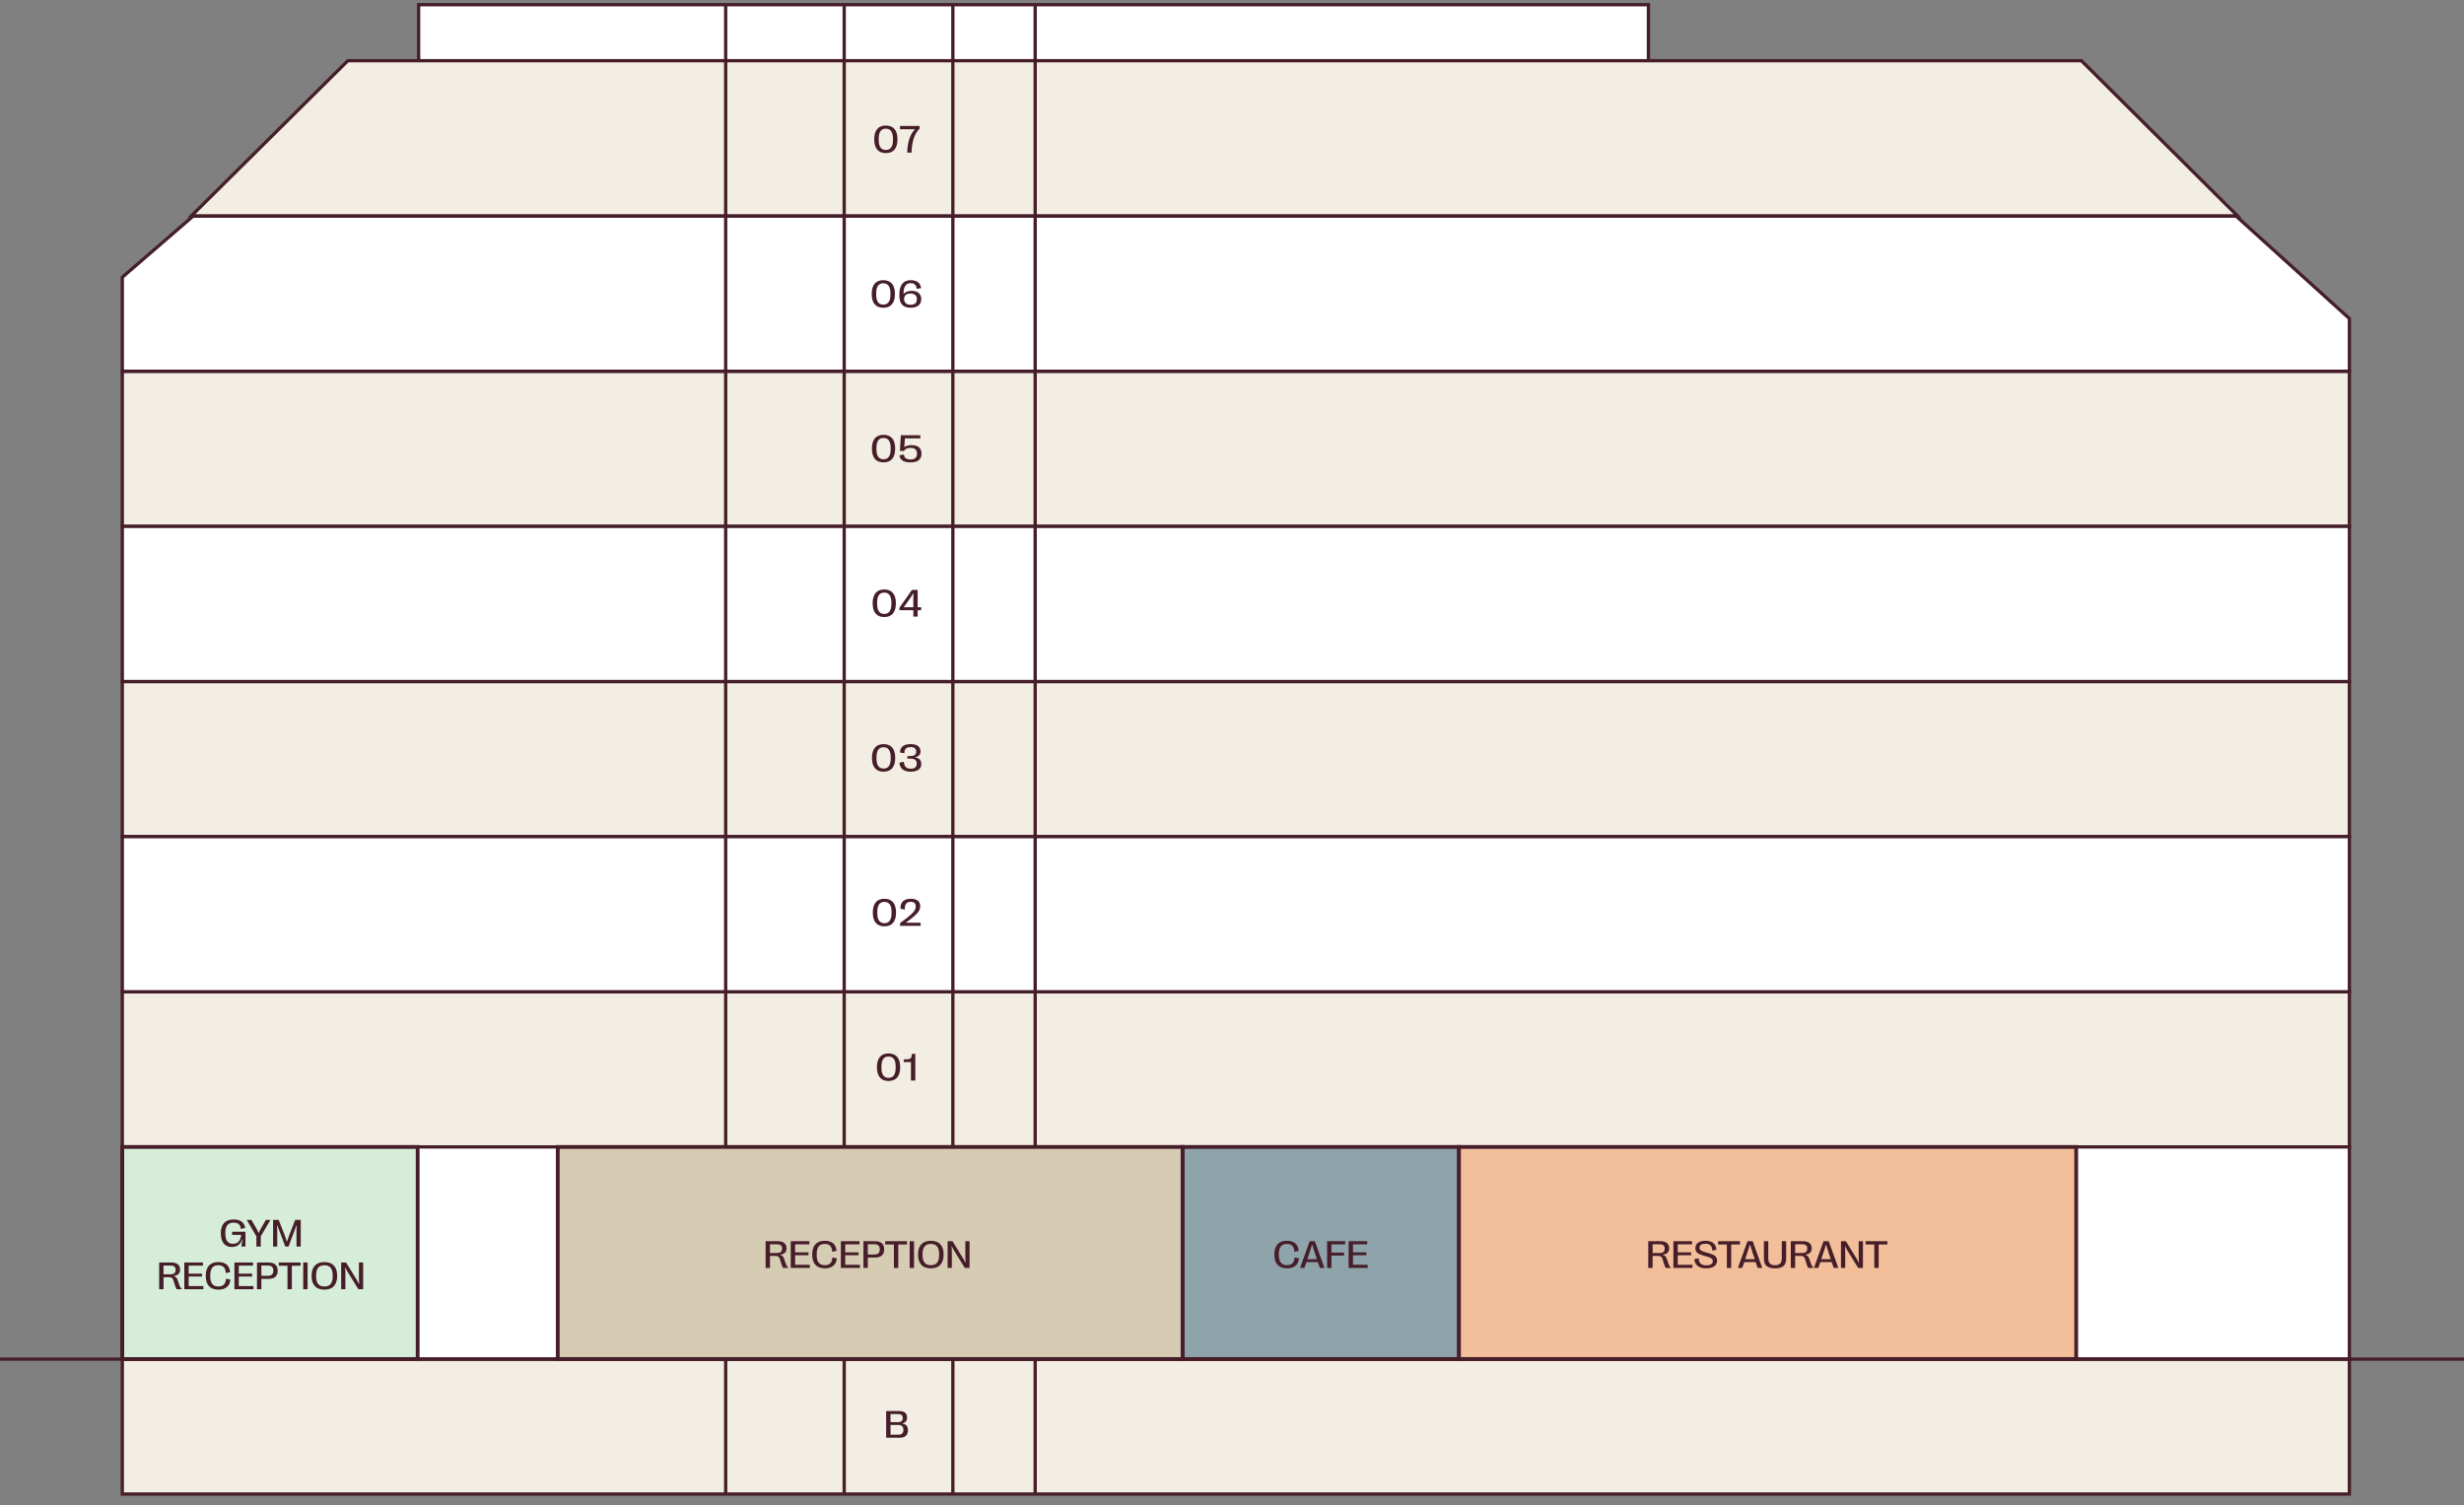
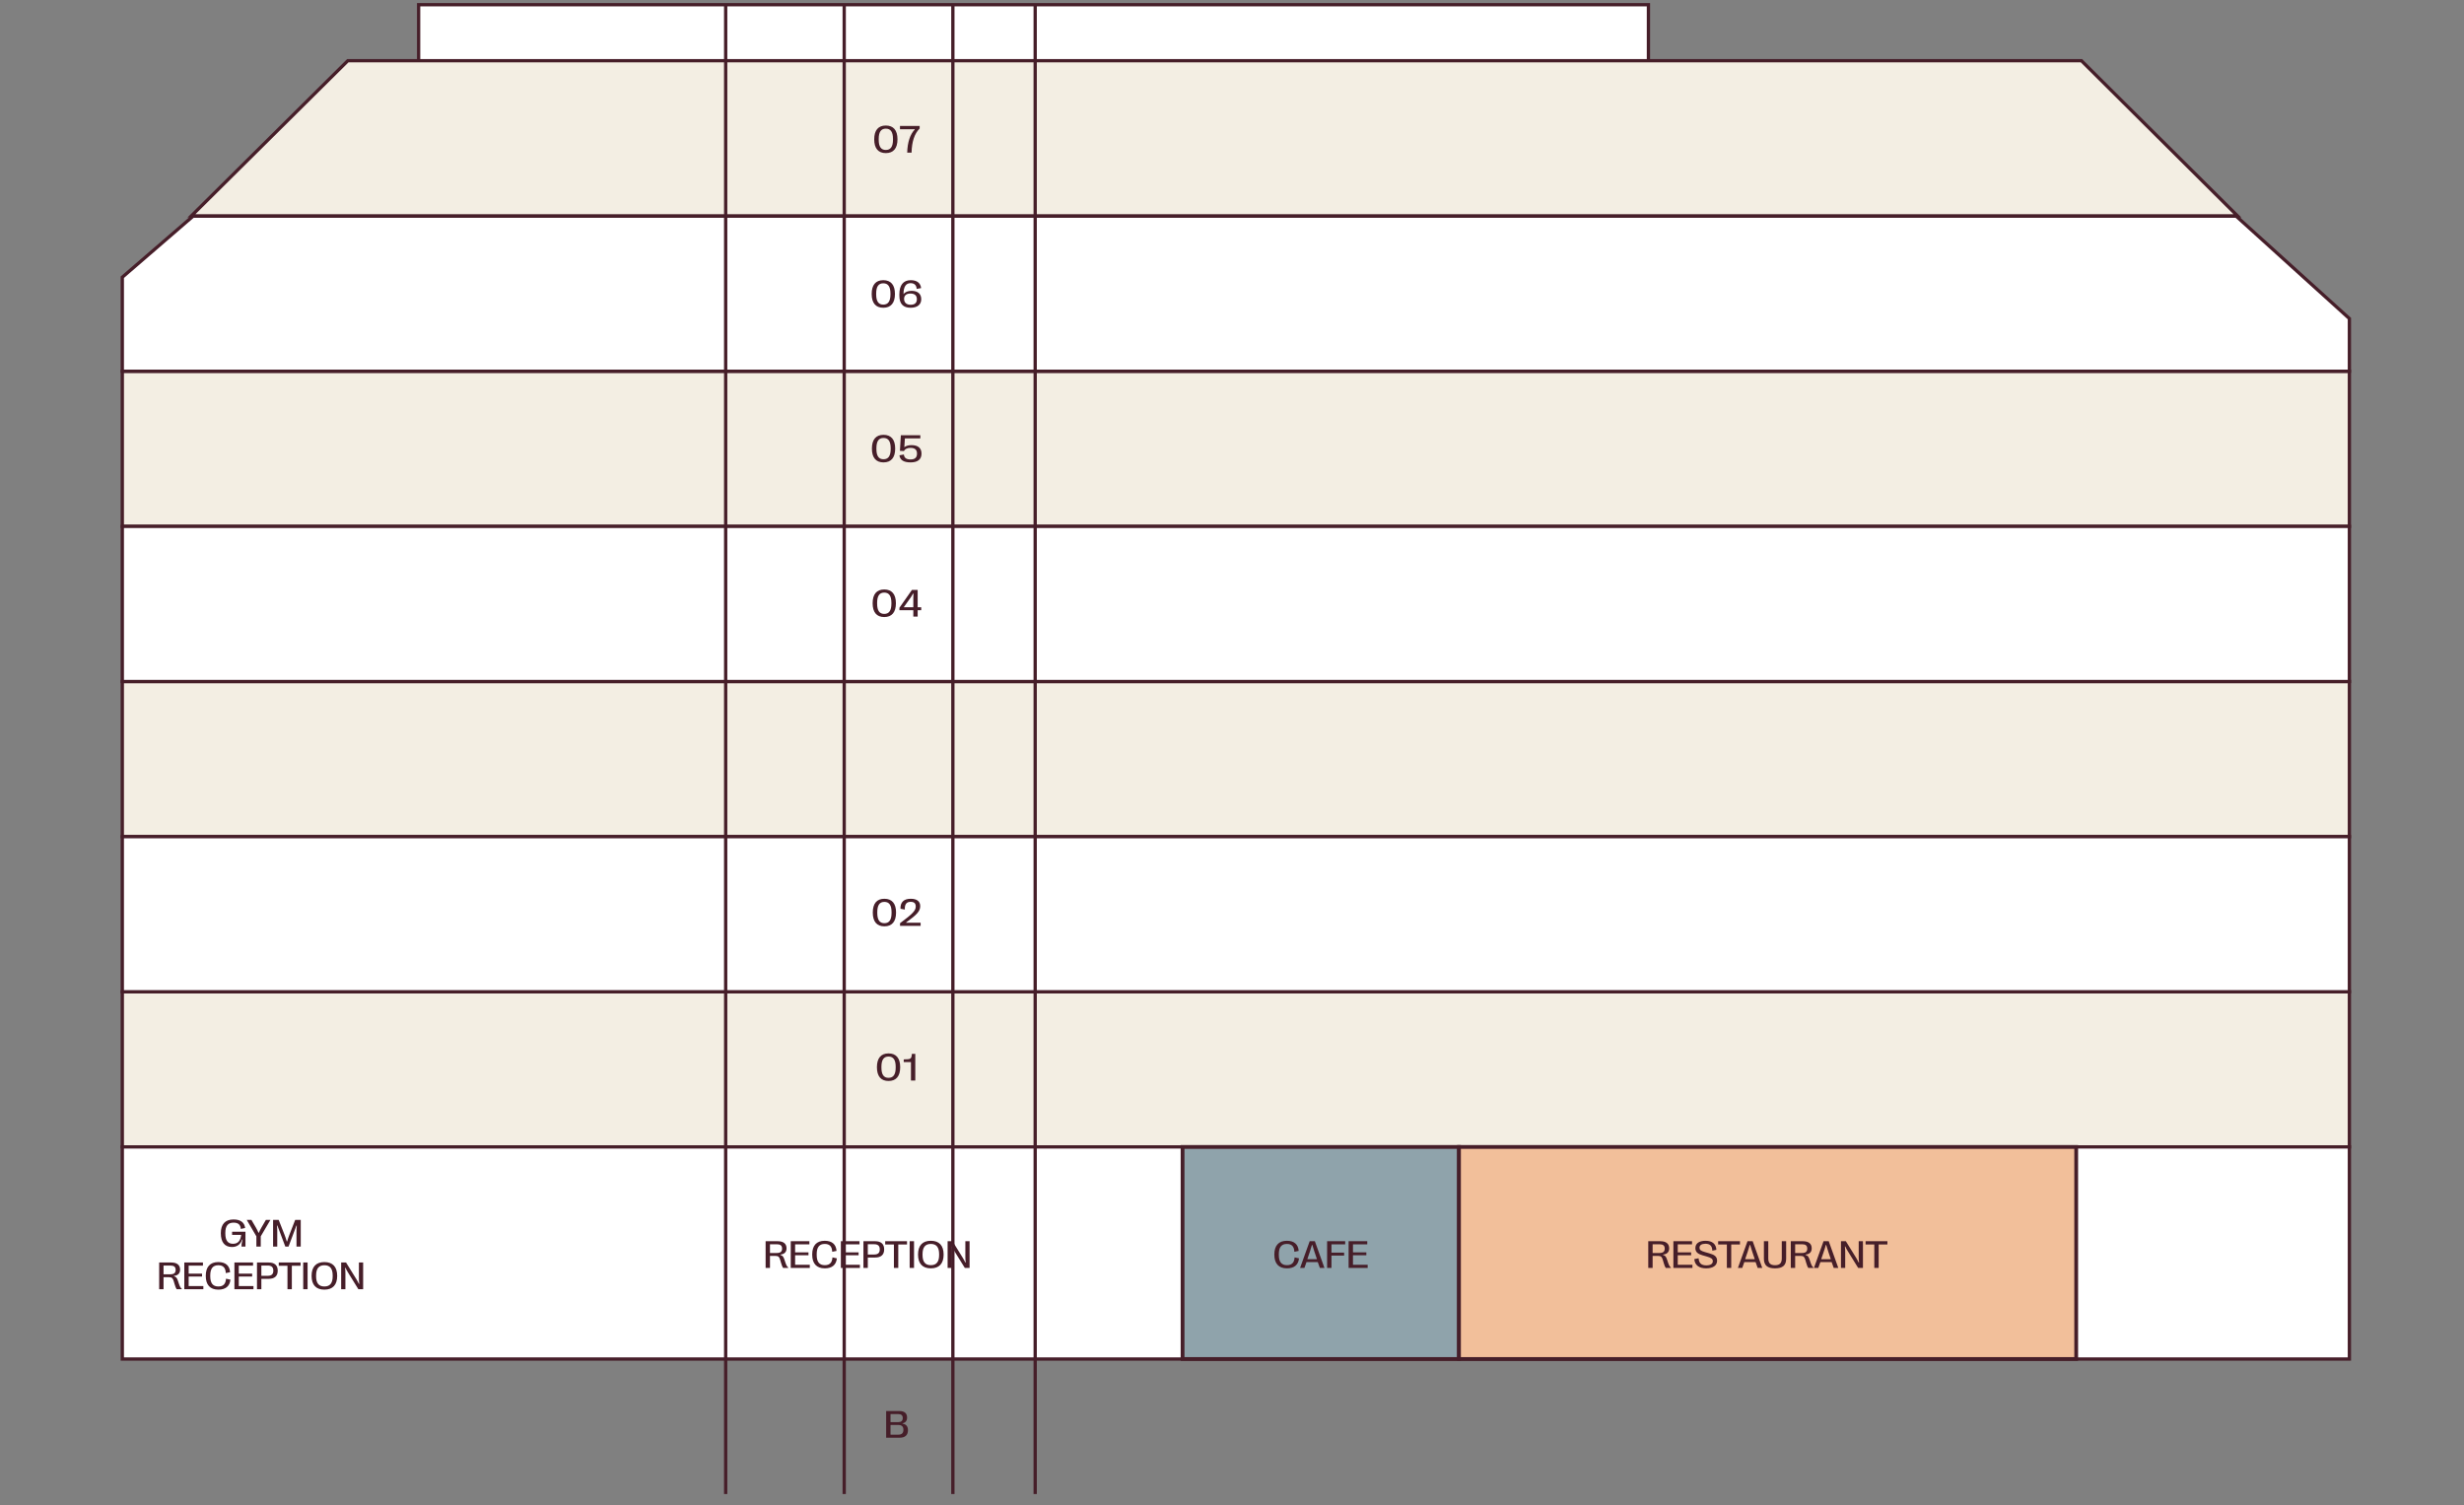
<svg xmlns="http://www.w3.org/2000/svg" width="694" height="424" viewBox="0 0 694 424" fill="none">
  <rect x="0" y="0" width="694" height="424" fill="#808080" stroke="none" />
-   <rect x="34.448" y="382.782" width="627.271" height="38.023" fill="#F3EEE3" stroke="#461E29" stroke-width="0.927" />
  <rect x="34.448" y="279.343" width="627.271" height="43.694" fill="#F3EEE3" stroke="#461E29" stroke-width="0.927" />
  <rect x="34.448" y="191.955" width="627.271" height="43.694" fill="#F3EEE3" stroke="#461E29" stroke-width="0.927" />
  <rect x="34.448" y="104.567" width="627.271" height="43.694" fill="#F3EEE3" stroke="#461E29" stroke-width="0.927" />
  <rect x="34.448" y="235.649" width="627.271" height="43.694" fill="white" stroke="#461E29" stroke-width="0.927" />
  <rect x="34.448" y="148.261" width="627.271" height="43.694" fill="white" stroke="#461E29" stroke-width="0.927" />
  <rect x="117.912" y="1.33" width="346.378" height="15.849" fill="white" stroke="#461E29" stroke-width="0.927" />
  <path d="M54.387 60.873H629.83L661.719 89.728V104.567H34.448V78.083L54.387 60.873Z" fill="white" stroke="#461E29" stroke-width="0.927" />
  <path d="M97.974 17.096H586.243L630.189 60.79L53.923 60.79L97.974 17.096Z" fill="#F3EEE3" stroke="#461E29" stroke-width="0.927" />
  <rect x="34.448" y="323.037" width="627.271" height="59.745" fill="white" stroke="#461E29" stroke-width="0.927" />
-   <rect x="34.448" y="323.048" width="83.189" height="59.734" fill="#D6EDDA" stroke="#461E29" stroke-width="1.067" />
  <rect x="333.074" y="323.048" width="77.856" height="59.725" fill="#8FA3AB" stroke="#461E29" stroke-width="1.067" />
  <rect x="410.93" y="323.048" width="173.843" height="59.725" fill="#F2BF9A" stroke="#461E29" stroke-width="1.067" />
  <line x1="204.391" y1="1.33" x2="204.391" y2="420.805" stroke="#461E29" stroke-width="0.927" />
  <line x1="237.776" y1="1.33" x2="237.776" y2="420.805" stroke="#461E29" stroke-width="0.927" />
  <line x1="268.381" y1="1.33" x2="268.381" y2="420.805" stroke="#461E29" stroke-width="0.927" />
-   <line x1="694" y1="382.799" y2="382.799" stroke="#461E29" stroke-width="0.927" />
  <line x1="291.565" y1="1.33" x2="291.565" y2="420.805" stroke="#461E29" stroke-width="0.927" />
  <path d="M465.471 357.115H464.241V349.595H467.646C469.268 349.595 470.133 350.304 470.133 351.599V351.62C470.133 352.63 469.531 353.253 468.409 353.361V353.468C469.015 353.624 469.263 353.946 469.531 354.762L469.8 355.573C470.068 356.39 470.321 356.798 470.616 356.991L470.6 357.115H469.16C468.956 356.82 468.806 356.433 468.575 355.654L468.349 354.881C468.124 354.102 467.893 353.737 467.05 353.737H465.471V357.115ZM465.471 350.455V352.915H467.393C468.398 352.915 468.881 352.539 468.881 351.696V351.679C468.881 350.831 468.409 350.455 467.431 350.455H465.471ZM476.685 357.115H471.32V349.595H476.573V350.471H472.55V352.732H476.315V353.543H472.55V356.234H476.685V357.115ZM480.563 357.239C478.544 357.239 477.357 356.352 477.206 354.644L478.426 354.397C478.506 355.81 479.21 356.401 480.617 356.401C481.761 356.401 482.422 355.982 482.422 355.24C482.422 354.569 482.014 354.279 480.757 353.914L479.521 353.559C478.238 353.183 477.513 352.668 477.513 351.534C477.513 350.213 478.581 349.472 480.375 349.472C482.309 349.472 483.346 350.406 483.426 352.018L482.287 352.26C482.244 350.938 481.648 350.31 480.354 350.31C479.296 350.31 478.673 350.718 478.673 351.416C478.673 351.991 478.931 352.292 480.225 352.662L481.46 353.017C482.717 353.377 483.63 353.833 483.63 355.074C483.63 356.433 482.481 357.239 480.563 357.239ZM487.61 357.115H486.38V350.519H483.926V349.595H490.07V350.519H487.61V357.115ZM490.715 357.115H489.495L492.192 349.595H493.653L496.349 357.115H495.06L494.474 355.477H491.295L490.715 357.115ZM492.24 352.576L491.531 354.66H494.243L493.54 352.576C493.32 351.927 493.148 351.384 492.938 350.637H492.831C492.632 351.384 492.466 351.927 492.24 352.576ZM499.953 357.239C497.815 357.239 496.816 356.401 496.816 354.537V349.595H498.046V354.435C498.046 355.772 498.637 356.358 499.953 356.358C501.258 356.358 501.849 355.772 501.849 354.435V349.595H503.079V354.537C503.079 356.401 502.085 357.239 499.953 357.239ZM505.614 357.115H504.384V349.595H507.789C509.411 349.595 510.276 350.304 510.276 351.599V351.62C510.276 352.63 509.675 353.253 508.552 353.361V353.468C509.159 353.624 509.406 353.946 509.675 354.762L509.943 355.573C510.212 356.39 510.464 356.798 510.76 356.991L510.743 357.115H509.304C509.1 356.82 508.95 356.433 508.719 355.654L508.493 354.881C508.267 354.102 508.036 353.737 507.193 353.737H505.614V357.115ZM505.614 350.455V352.915H507.537C508.541 352.915 509.025 352.539 509.025 351.696V351.679C509.025 350.831 508.552 350.455 507.575 350.455H505.614ZM512.135 357.115H510.915L513.612 349.595H515.073L517.769 357.115H516.48L515.894 355.477H512.715L512.135 357.115ZM513.66 352.576L512.951 354.66H515.663L514.96 352.576C514.74 351.927 514.568 351.384 514.358 350.637H514.251C514.052 351.384 513.886 351.927 513.66 352.576ZM519.713 357.115H518.521V349.595H519.896L522.861 354.386C523.151 354.865 523.301 355.155 523.505 355.6L523.618 355.584C523.548 355.015 523.516 354.537 523.516 354.016V349.595H524.708V357.115H523.36L520.428 352.378C520.116 351.878 519.944 351.534 519.735 351.073L519.622 351.089C519.686 351.674 519.713 352.152 519.713 352.657V357.115ZM529.139 357.115H527.91V350.519H525.455V349.595H531.599V350.519H529.139V357.115Z" fill="#461E29" />
  <path d="M362.474 357.239C360.154 357.239 358.924 355.896 358.924 353.366V353.345C358.924 350.82 360.149 349.472 362.453 349.472C364.488 349.472 365.643 350.46 365.783 352.324L364.564 352.577C364.504 351.067 363.822 350.364 362.453 350.364C360.927 350.364 360.191 351.293 360.191 353.248V353.463C360.191 355.418 360.933 356.347 362.474 356.347C363.844 356.347 364.542 355.644 364.628 354.156L365.874 354.424C365.686 356.267 364.51 357.239 362.474 357.239ZM367.399 357.115H366.18L368.877 349.596H370.337L373.034 357.115H371.745L371.159 355.477H367.98L367.399 357.115ZM368.925 352.577L368.216 354.661H370.928L370.225 352.577C370.004 351.927 369.833 351.384 369.623 350.638H369.516C369.317 351.384 369.15 351.927 368.925 352.577ZM375.016 357.115H373.786V349.596H378.878V350.482H375.016V352.813H378.582V353.651H375.016V357.115ZM385.21 357.115H379.844V349.596H385.097V350.471H381.074V352.732H384.839V353.543H381.074V356.234H385.21V357.115Z" fill="#461E29" />
  <path d="M250.257 304.466C248.125 304.466 246.991 303.124 246.991 300.594V300.572C246.991 298.042 248.125 296.7 250.257 296.7C252.405 296.7 253.544 298.042 253.544 300.572V300.594C253.544 303.124 252.405 304.466 250.257 304.466ZM250.257 303.58C251.616 303.58 252.276 302.651 252.276 300.685V300.476C252.276 298.51 251.616 297.581 250.257 297.581C248.909 297.581 248.259 298.51 248.259 300.476V300.685C248.259 302.651 248.909 303.58 250.257 303.58ZM257.795 304.343H256.576V299.144H254.54V298.386C256.597 298.354 256.699 298.29 256.839 296.823H257.795V304.343Z" fill="#461E29" />
  <path d="M253.381 404.946H249.589V397.427H253.312C254.74 397.427 255.482 398.06 255.482 399.258V399.28C255.482 400.166 255.041 400.724 254.209 400.875V400.982C255.208 401.133 255.734 401.761 255.734 402.808V402.83C255.734 404.21 254.928 404.946 253.381 404.946ZM250.819 398.281V400.558H252.984C253.838 400.558 254.262 400.177 254.262 399.414V399.392C254.262 398.646 253.838 398.281 252.984 398.281H250.819ZM250.819 401.353V404.087H253.032C253.978 404.087 254.45 403.636 254.45 402.728V402.701C254.45 401.809 253.978 401.353 253.032 401.353H250.819Z" fill="#461E29" />
  <path d="M249.091 260.909C246.959 260.909 245.826 259.566 245.826 257.037V257.015C245.826 254.485 246.959 253.143 249.091 253.143C251.24 253.143 252.379 254.485 252.379 257.015V257.037C252.379 259.566 251.24 260.909 249.091 260.909ZM249.091 260.023C250.45 260.023 251.111 259.094 251.111 257.128V256.918C251.111 254.953 250.45 254.023 249.091 254.023C247.743 254.023 247.093 254.953 247.093 256.918V257.128C247.093 259.094 247.743 260.023 249.091 260.023ZM259.299 260.786H253.498V260.023C257.032 257.407 257.924 256.483 257.924 255.339C257.924 254.442 257.483 254.007 256.484 254.007C255.308 254.007 254.776 254.706 254.852 256.188L253.627 255.962C253.557 254.12 254.556 253.143 256.517 253.143C258.246 253.143 259.186 253.873 259.186 255.216C259.186 256.645 258.278 257.59 255.233 259.808L255.254 259.905C255.566 259.889 255.867 259.883 256.184 259.883H259.299V260.786Z" fill="#461E29" />
-   <path d="M248.86 217.352C246.728 217.352 245.595 216.009 245.595 213.479V213.458C245.595 210.928 246.728 209.585 248.86 209.585C251.009 209.585 252.148 210.928 252.148 213.458V213.479C252.148 216.009 251.009 217.352 248.86 217.352ZM248.86 216.466C250.219 216.466 250.88 215.537 250.88 213.571V213.361C250.88 211.396 250.219 210.466 248.86 210.466C247.512 210.466 246.862 211.396 246.862 213.361V213.571C246.862 215.537 247.512 216.466 248.86 216.466ZM256.538 217.352C254.567 217.352 253.45 216.487 253.321 214.812L254.572 214.559C254.647 215.902 255.292 216.514 256.543 216.514C257.639 216.514 258.203 216.047 258.203 215.069V215.042C258.203 214.097 257.559 213.7 256.565 213.684L255.561 213.662V212.969L256.543 212.953C257.532 212.937 258.053 212.54 258.053 211.739V211.718C258.053 210.837 257.516 210.418 256.458 210.418C255.287 210.418 254.712 210.955 254.701 212.18L253.487 211.949C253.546 210.375 254.572 209.585 256.452 209.585C258.278 209.585 259.267 210.289 259.267 211.626V211.648C259.267 212.497 258.805 213.034 257.87 213.243V213.351C258.95 213.544 259.476 214.146 259.476 215.15V215.171C259.476 216.584 258.439 217.352 256.538 217.352Z" fill="#461E29" />
  <path d="M249.048 173.795C246.916 173.795 245.783 172.452 245.783 169.922V169.901C245.783 167.371 246.916 166.028 249.048 166.028C251.197 166.028 252.336 167.371 252.336 169.901V169.922C252.336 172.452 251.197 173.795 249.048 173.795ZM249.048 172.909C250.407 172.909 251.068 171.979 251.068 170.014V169.804C251.068 167.838 250.407 166.909 249.048 166.909C247.7 166.909 247.05 167.838 247.05 169.804V170.014C247.05 171.979 247.7 172.909 249.048 172.909ZM258.466 173.671H257.242V171.872H253.326V171.185L256.85 166.152H258.466V171.045H259.465V171.872H258.466V173.671ZM256.592 168.161L254.54 171.045H257.242V168.408C257.242 168.005 257.258 167.597 257.285 167.188L257.177 167.178C257.005 167.495 256.812 167.817 256.592 168.161Z" fill="#461E29" />
  <path d="M248.844 130.238C246.712 130.238 245.579 128.895 245.579 126.365V126.344C245.579 123.814 246.712 122.471 248.844 122.471C250.993 122.471 252.131 123.814 252.131 126.344V126.365C252.131 128.895 250.993 130.238 248.844 130.238ZM248.844 129.352C250.203 129.352 250.864 128.422 250.864 126.457V126.247C250.864 124.281 250.203 123.352 248.844 123.352C247.496 123.352 246.846 124.281 246.846 126.247V126.457C246.846 128.422 247.496 129.352 248.844 129.352ZM256.479 130.238C254.535 130.238 253.503 129.588 253.332 128.245L254.578 128.014C254.664 128.959 255.276 129.411 256.447 129.411C257.682 129.411 258.278 128.879 258.278 127.783V127.762C258.278 126.677 257.688 126.15 256.458 126.15C255.534 126.15 254.905 126.462 254.583 127.047L253.471 126.978L253.729 122.595H259.218V123.481H254.868L254.707 125.957C255.168 125.586 255.856 125.377 256.731 125.377C258.568 125.377 259.546 126.209 259.546 127.762V127.783C259.546 129.384 258.482 130.238 256.479 130.238Z" fill="#461E29" />
  <path d="M248.78 86.681C246.648 86.681 245.514 85.338 245.514 82.808V82.787C245.514 80.257 246.648 78.914 248.78 78.914C250.928 78.914 252.067 80.257 252.067 82.787V82.808C252.067 85.338 250.928 86.681 248.78 86.681ZM248.78 85.794C250.139 85.794 250.799 84.865 250.799 82.899V82.69C250.799 80.724 250.139 79.795 248.78 79.795C247.432 79.795 246.782 80.724 246.782 82.69V82.899C246.782 84.865 247.432 85.794 248.78 85.794ZM256.501 78.914C258.241 78.914 259.261 79.682 259.439 81.143L258.187 81.374C258.123 80.311 257.516 79.752 256.468 79.752C255.168 79.752 254.481 80.746 254.481 82.787V82.862C254.895 82.26 255.711 81.916 256.742 81.916C258.482 81.916 259.471 82.765 259.471 84.264V84.28C259.471 85.8 258.364 86.681 256.463 86.681C254.352 86.681 253.31 85.553 253.31 83.259V82.91C253.31 80.305 254.422 78.914 256.501 78.914ZM256.398 82.679C255.303 82.679 254.642 83.222 254.642 84.167V84.189C254.642 85.22 255.308 85.837 256.474 85.837C257.645 85.837 258.241 85.316 258.241 84.28V84.264C258.241 83.216 257.623 82.679 256.398 82.679Z" fill="#461E29" />
  <path d="M249.494 43.123C247.362 43.123 246.229 41.781 246.229 39.251V39.23C246.229 36.7 247.362 35.357 249.494 35.357C251.643 35.357 252.781 36.7 252.781 39.23V39.251C252.781 41.781 251.643 43.123 249.494 43.123ZM249.494 42.237C250.853 42.237 251.514 41.308 251.514 39.342V39.133C251.514 37.167 250.853 36.238 249.494 36.238C248.146 36.238 247.496 37.167 247.496 39.133V39.342C247.496 41.308 248.146 42.237 249.494 42.237ZM256.748 43H255.518C255.593 40.078 256.334 37.838 257.65 36.48L257.612 36.388C257.295 36.404 257.022 36.404 256.689 36.404H253.482V35.48H259.025V36.2C257.564 37.634 256.817 39.89 256.748 43Z" fill="#461E29" />
  <path d="M65.343 351.228C63.291 351.228 62.196 349.88 62.196 347.344V347.323C62.196 344.809 63.437 343.472 65.778 343.472C67.733 343.472 68.851 344.315 69.049 345.873L67.825 346.136C67.739 344.933 67.073 344.369 65.778 344.369C64.215 344.369 63.463 345.293 63.463 347.242V347.404C63.463 349.396 64.172 350.32 65.633 350.32C66.998 350.32 67.733 349.514 67.932 347.806H65.37V346.926H69.135V351.115H68.018C68.002 350.648 68.061 350.197 68.308 349.144L68.19 349.117C67.749 350.492 66.745 351.228 65.343 351.228ZM73.443 351.115H72.213V348.225L69.495 343.595H70.816L72.095 345.781C72.353 346.222 72.557 346.641 72.804 347.21H72.916C73.158 346.641 73.357 346.227 73.615 345.787L74.888 343.595H76.166L73.443 348.225V351.115ZM78.089 351.115H76.918V343.595H78.492L80.168 347.855C80.398 348.456 80.581 348.983 80.769 349.654H80.876C81.07 348.983 81.247 348.456 81.478 347.86L83.138 343.595H84.706V351.115H83.508V346.915C83.508 346.34 83.53 345.873 83.594 345.207L83.487 345.191L81.263 351.115H80.361L78.126 345.185L78.014 345.196C78.073 345.873 78.089 346.34 78.089 346.915V351.115ZM46.061 363.115H44.831V355.595H48.236C49.858 355.595 50.723 356.304 50.723 357.599V357.62C50.723 358.63 50.122 359.253 48.999 359.361V359.468C49.606 359.624 49.853 359.946 50.122 360.762L50.39 361.573C50.659 362.39 50.911 362.798 51.206 362.991L51.19 363.115H49.751C49.547 362.82 49.397 362.433 49.166 361.654L48.94 360.881C48.714 360.102 48.483 359.737 47.64 359.737H46.061V363.115ZM46.061 356.455V358.915H47.984C48.988 358.915 49.472 358.539 49.472 357.696V357.679C49.472 356.831 48.999 356.455 48.022 356.455H46.061ZM57.276 363.115H51.91V355.595H57.163V356.471H53.14V358.732H56.905V359.543H53.14V362.234H57.276V363.115ZM61.503 363.239C59.183 363.239 57.953 361.896 57.953 359.366V359.344C57.953 356.82 59.177 355.472 61.481 355.472C63.517 355.472 64.672 356.46 64.811 358.324L63.592 358.576C63.533 357.067 62.851 356.364 61.481 356.364C59.956 356.364 59.22 357.293 59.22 359.248V359.463C59.22 361.418 59.961 362.347 61.503 362.347C62.873 362.347 63.571 361.643 63.657 360.156L64.903 360.424C64.715 362.266 63.539 363.239 61.503 363.239ZM71.391 363.115H66.025V355.595H71.278V356.471H67.255V358.732H71.02V359.543H67.255V362.234H71.391V363.115ZM73.615 363.115H72.385V355.595H75.677C77.348 355.595 78.223 356.39 78.223 357.889V357.91C78.223 359.404 77.348 360.193 75.677 360.193H73.615V363.115ZM73.615 356.449V359.339H75.43C76.478 359.339 76.982 358.883 76.982 357.91V357.889C76.982 356.911 76.478 356.449 75.43 356.449H73.615ZM82.198 363.115H80.968V356.519H78.513V355.595H84.658V356.519H82.198V363.115ZM86.634 363.115H85.404V355.595H86.634V363.115ZM91.366 363.239C89.014 363.239 87.762 361.896 87.762 359.366V359.344C87.762 356.82 89.014 355.472 91.366 355.472C93.719 355.472 94.97 356.82 94.97 359.344V359.366C94.97 361.896 93.719 363.239 91.366 363.239ZM91.366 362.347C92.94 362.347 93.703 361.418 93.703 359.468V359.259C93.703 357.298 92.94 356.364 91.366 356.364C89.793 356.364 89.03 357.298 89.03 359.259V359.468C89.03 361.418 89.793 362.347 91.366 362.347ZM97.285 363.115H96.093V355.595H97.468L100.433 360.386C100.723 360.865 100.873 361.155 101.077 361.6L101.19 361.584C101.12 361.015 101.088 360.537 101.088 360.016V355.595H102.28V363.115H100.932L97.999 358.378C97.688 357.878 97.516 357.534 97.307 357.073L97.194 357.089C97.258 357.674 97.285 358.152 97.285 358.657V363.115Z" fill="#461E29" />
-   <rect x="157.098" y="323.048" width="175.976" height="59.725" fill="#D6CCB4" stroke="#461E29" stroke-width="1.067" />
  <path d="M216.869 357.115H215.639V349.595H219.044C220.666 349.595 221.531 350.304 221.531 351.599V351.62C221.531 352.63 220.929 353.253 219.807 353.361V353.468C220.414 353.624 220.661 353.946 220.929 354.762L221.198 355.573C221.466 356.39 221.719 356.798 222.014 356.991L221.998 357.115H220.559C220.355 356.82 220.204 356.433 219.973 355.654L219.748 354.881C219.522 354.102 219.291 353.737 218.448 353.737H216.869V357.115ZM216.869 350.455V352.915H218.792C219.796 352.915 220.279 352.539 220.279 351.696V351.679C220.279 350.831 219.807 350.455 218.829 350.455H216.869ZM228.084 357.115H222.718V349.595H227.971V350.471H223.948V352.732H227.713V353.543H223.948V356.234H228.084V357.115ZM232.311 357.239C229.99 357.239 228.76 355.896 228.76 353.366V353.344C228.76 350.82 229.985 349.472 232.289 349.472C234.325 349.472 235.48 350.46 235.619 352.324L234.4 352.576C234.341 351.067 233.659 350.364 232.289 350.364C230.764 350.364 230.028 351.293 230.028 353.248V353.463C230.028 355.418 230.769 356.347 232.311 356.347C233.68 356.347 234.378 355.643 234.464 354.156L235.71 354.424C235.522 356.266 234.346 357.239 232.311 357.239ZM242.199 357.115H236.833V349.595H242.086V350.471H238.063V352.732H241.828V353.543H238.063V356.234H242.199V357.115ZM244.422 357.115H243.192V349.595H246.485C248.155 349.595 249.031 350.39 249.031 351.889V351.91C249.031 353.404 248.155 354.193 246.485 354.193H244.422V357.115ZM244.422 350.449V353.339H246.238C247.285 353.339 247.79 352.883 247.79 351.91V351.889C247.79 350.911 247.285 350.449 246.238 350.449H244.422ZM253.005 357.115H251.775V350.519H249.321V349.595H255.465V350.519H253.005V357.115ZM257.442 357.115H256.212V349.595H257.442V357.115ZM262.174 357.239C259.821 357.239 258.57 355.896 258.57 353.366V353.344C258.57 350.82 259.821 349.472 262.174 349.472C264.526 349.472 265.778 350.82 265.778 353.344V353.366C265.778 355.896 264.526 357.239 262.174 357.239ZM262.174 356.347C263.748 356.347 264.51 355.418 264.51 353.468V353.259C264.51 351.298 263.748 350.364 262.174 350.364C260.6 350.364 259.837 351.298 259.837 353.259V353.468C259.837 355.418 260.6 356.347 262.174 356.347ZM268.093 357.115H266.9V349.595H268.275L271.24 354.386C271.53 354.865 271.681 355.155 271.885 355.6L271.998 355.584C271.928 355.015 271.896 354.537 271.896 354.016V349.595H273.088V357.115H271.74L268.807 352.378C268.496 351.878 268.324 351.534 268.114 351.073L268.001 351.089C268.066 351.674 268.093 352.152 268.093 352.657V357.115Z" fill="#461E29" />
</svg>